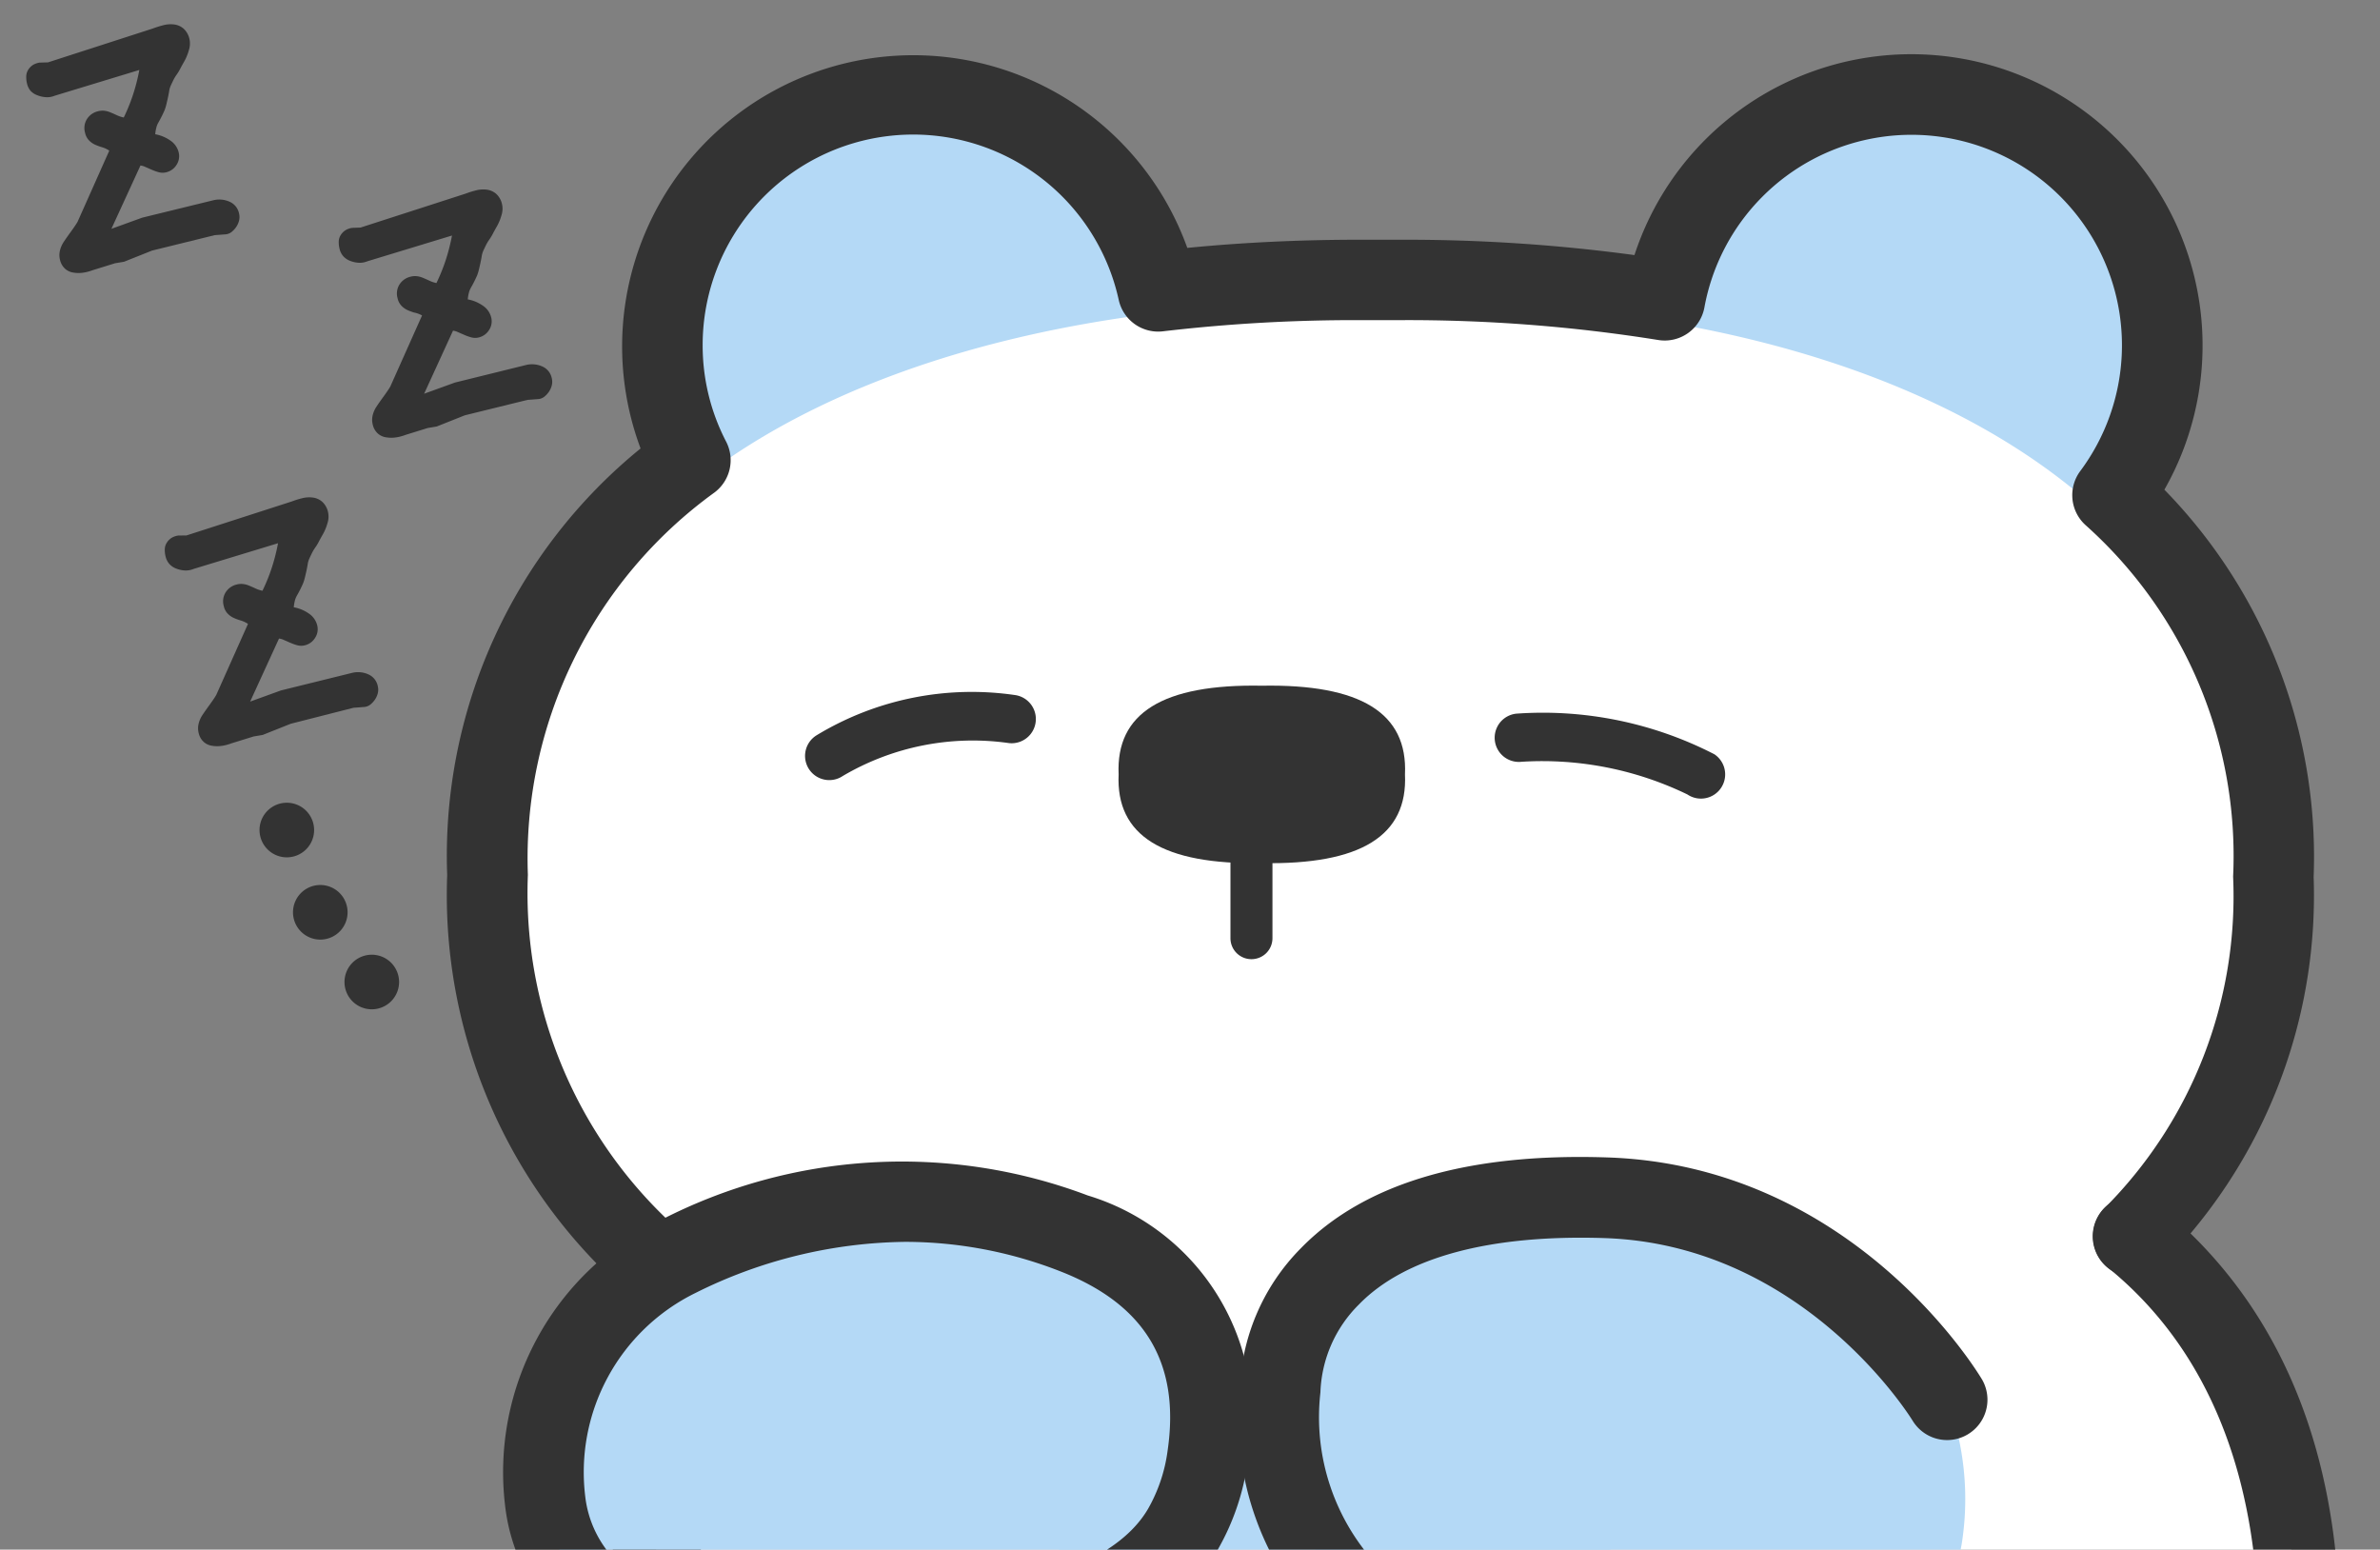
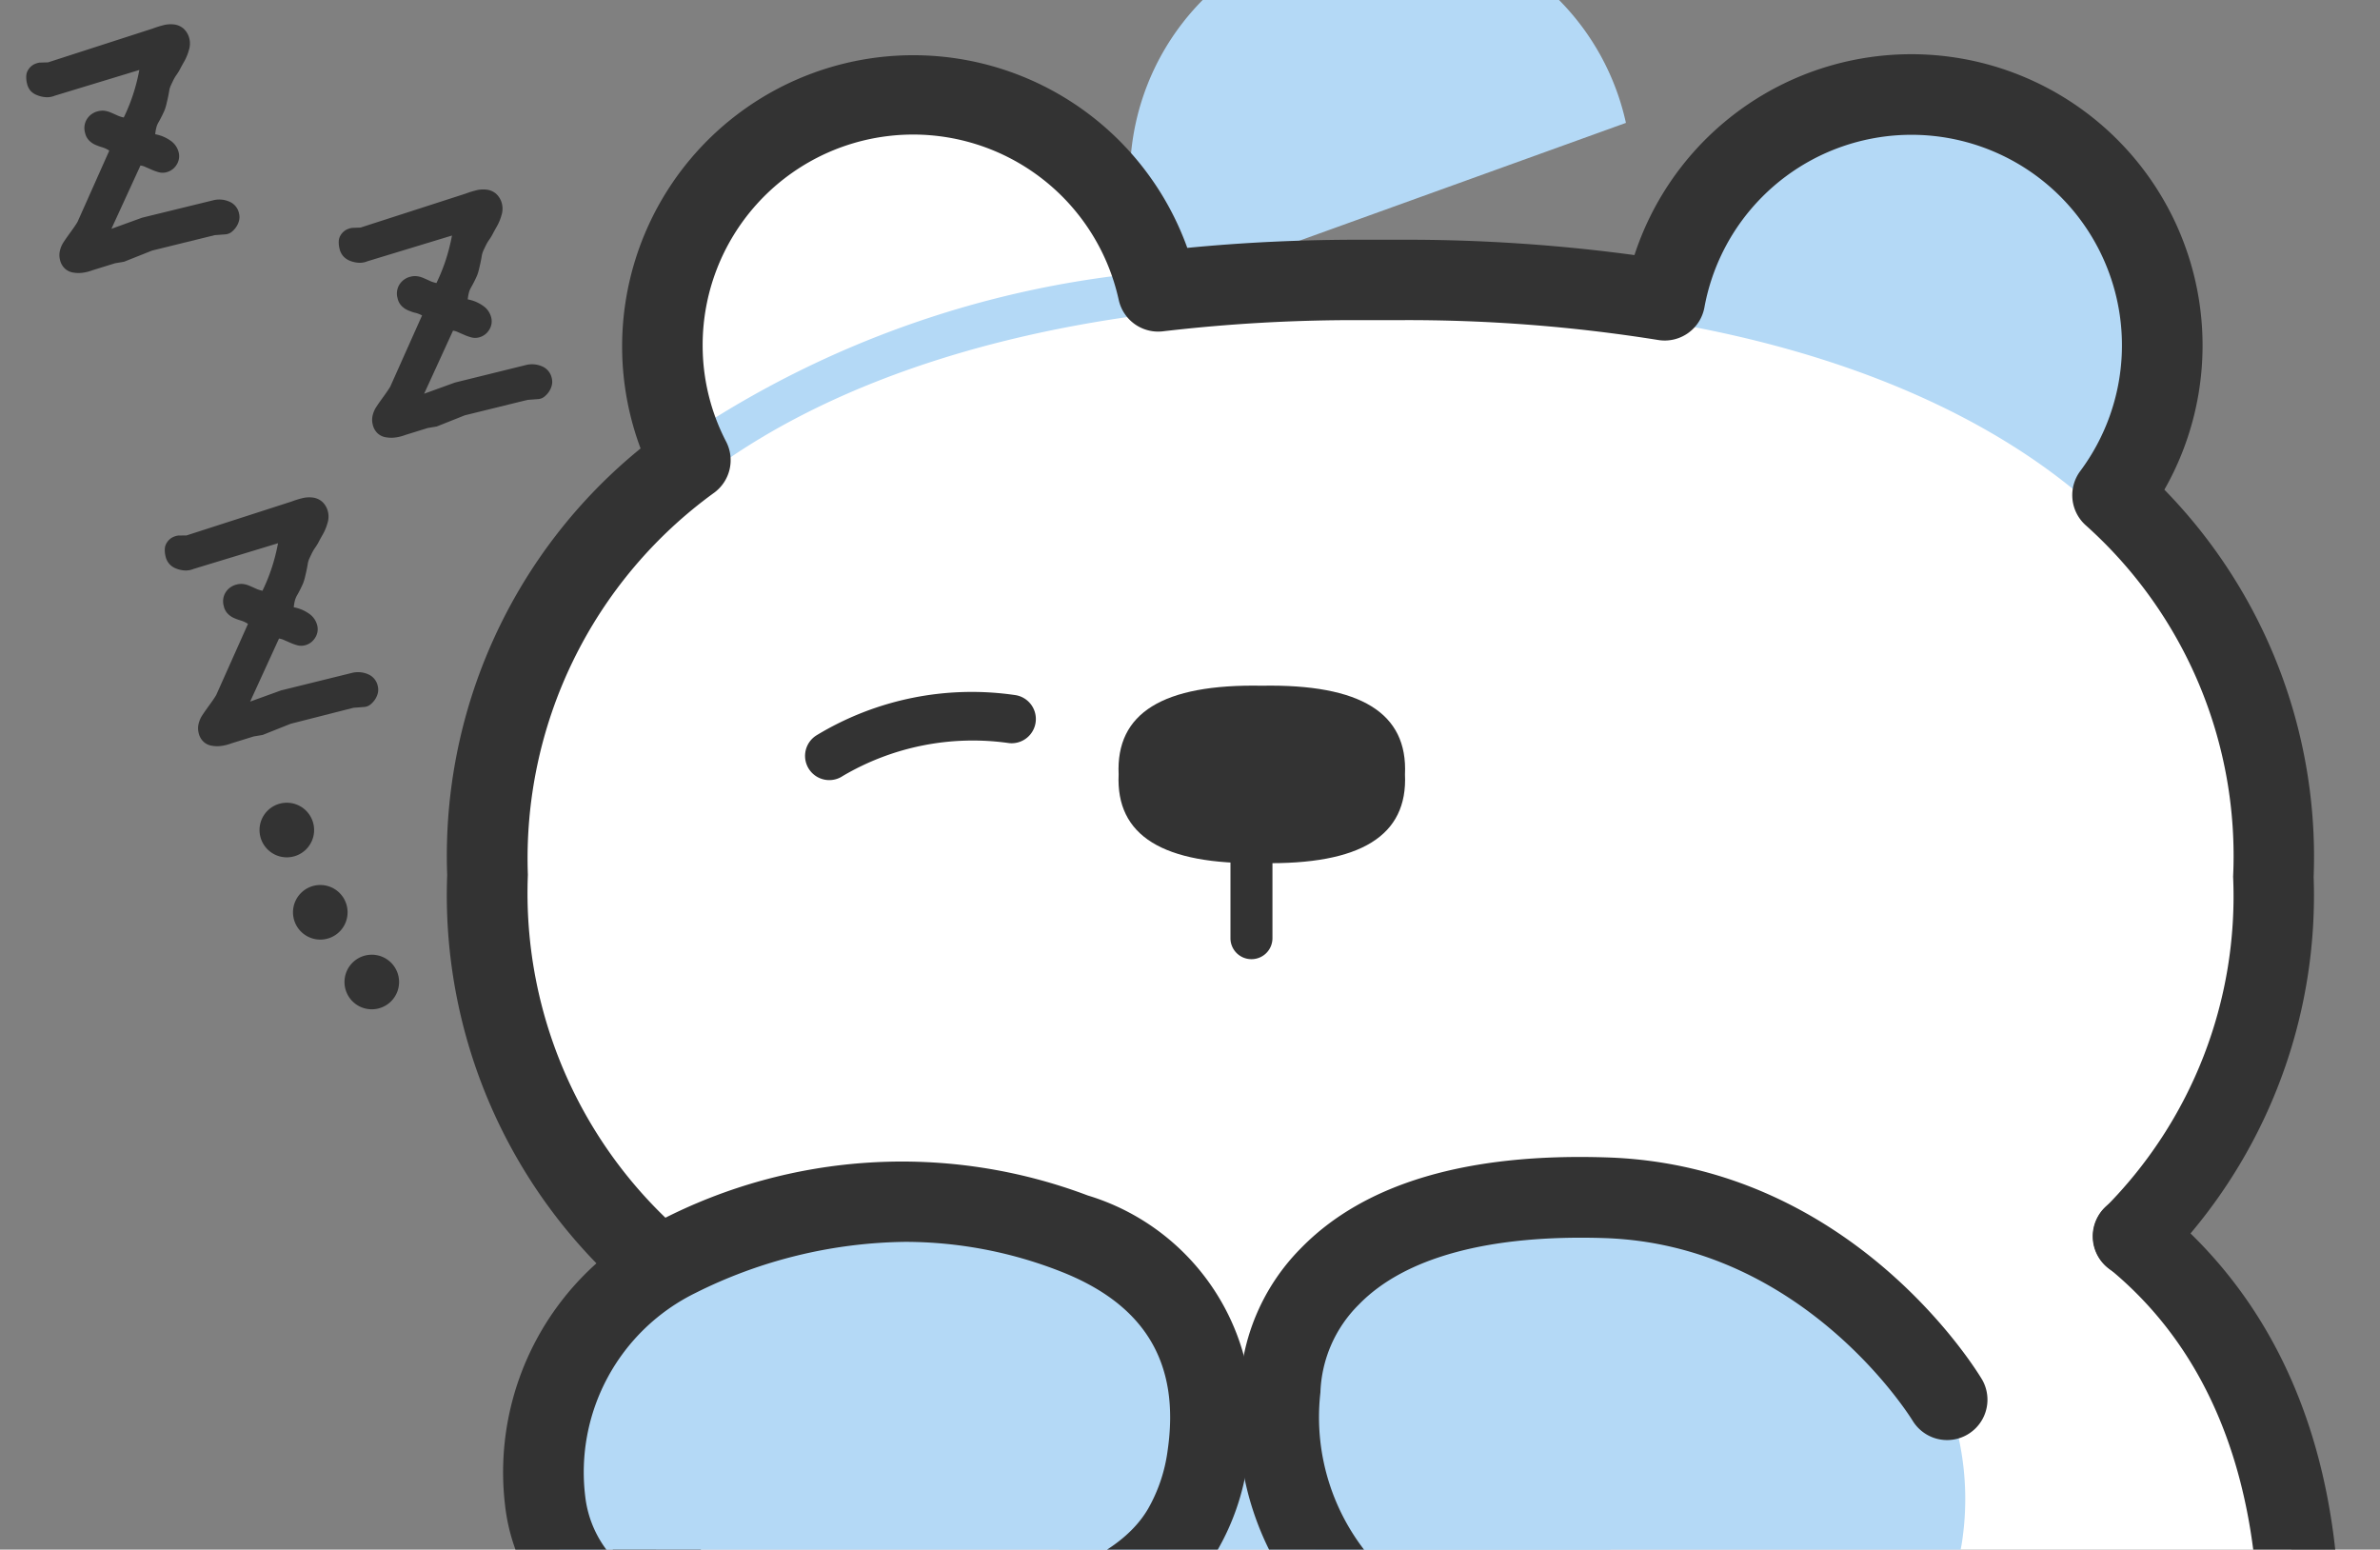
<svg xmlns="http://www.w3.org/2000/svg" id="グループ_162" data-name="グループ 162" width="63.919" height="41.614" viewBox="0 0 63.919 41.614">
  <rect x="0" y="0" width="63.919" height="41.614" fill="#808080" stroke="none" />
  <defs>
    <clipPath id="clip-path">
      <rect id="長方形_75" data-name="長方形 75" width="63.919" height="41.614" transform="translate(0 0)" fill="none" />
    </clipPath>
  </defs>
  <g id="グループ_161" data-name="グループ 161" transform="translate(0 0)" clip-path="url(#clip-path)">
    <path id="パス_947" data-name="パス 947" d="M108.34,32.717A13.008,13.008,0,0,0,104.022,22.5a6.737,6.737,0,1,0-12.029-5.235,44,44,0,0,0-7.633-.545,45.886,45.886,0,0,0-5.972.308,6.737,6.737,0,1,0-12.566,4.534,13.143,13.143,0,0,0-5.44,11.155C60.243,38.452,63.3,42.951,68.765,45.7c-.024.017-.046.037-.069.056-3.8,3.026-5.317,7.907-5.4,13.711a23.462,23.462,0,0,0,1.389,8.128,6.37,6.37,0,0,1,.366,3.125,11.068,11.068,0,0,0-.074,1.788c-.182,5.226,2.766,7.714,8.96,7.56,4.543.113,7.339-1.194,8.438-3.96a8.117,8.117,0,0,0,.522-2.631,16.036,16.036,0,0,0,.594,2.64c1.2,2.759,4.239,4.064,9.175,3.951,5.926.134,9.121-1.773,9.673-5.789a3.4,3.4,0,0,1,1-1.957c3.093-3.05,4.357-7.569,4.43-12.855-.047-3.419,3.914-12.005-3.193-17.068a15.175,15.175,0,0,0,3.758-9.68" transform="translate(-47.291 -9.193)" fill="#fff" />
-     <path id="パス_948" data-name="パス 948" d="M95.348,17.018c-5.228.629-9.5,2.193-12.569,4.534a6.738,6.738,0,1,1,12.569-4.534" transform="translate(-64.25 -9.184)" fill="#b4d9f6" />
+     <path id="パス_948" data-name="パス 948" d="M95.348,17.018a6.738,6.738,0,1,1,12.569-4.534" transform="translate(-64.25 -9.184)" fill="#b4d9f6" />
    <path id="パス_949" data-name="パス 949" d="M80.744,20.08a.563.563,0,0,1-.5-.3,7.3,7.3,0,1,1,13.619-4.913.563.563,0,0,1-.483.679c-5.045.607-9.3,2.136-12.295,4.423A.563.563,0,0,1,80.744,20.08Zm5.986-9.827a6.18,6.18,0,0,0-6.173,6.173,6.11,6.11,0,0,0,.414,2.228A26.645,26.645,0,0,1,92.6,14.507,6.215,6.215,0,0,0,86.73,10.253Z" transform="translate(-62.215 -7.149)" fill="#b4d9f6" />
    <path id="パス_950" data-name="パス 950" d="M219.6,18.461a6.7,6.7,0,0,1-1.335,4.025c-2.813-2.586-6.91-4.387-12.031-5.232A6.738,6.738,0,0,1,219.6,18.461" transform="translate(-161.53 -9.184)" fill="#b4d9f6" />
    <path id="パス_951" data-name="パス 951" d="M216.225,21.014a.563.563,0,0,1-.381-.149c-2.736-2.514-6.8-4.275-11.742-5.091a.563.563,0,0,1-.462-.656,7.3,7.3,0,1,1,13.037,5.669.563.563,0,0,1-.4.224Zm-11.351-6.249a24.015,24.015,0,0,1,11.243,4.84,6.114,6.114,0,0,0,.88-3.179,6.176,6.176,0,0,0-12.123-1.661Z" transform="translate(-159.495 -7.149)" fill="#b4d9f6" />
    <path id="パス_952" data-name="パス 952" d="M146.288,87.33c.078,1.647-1.187,2.431-3.845,2.382-2.658.048-3.923-.735-3.845-2.382-.077-1.647,1.187-2.431,3.845-2.382,2.658-.048,3.923.735,3.845,2.382" transform="translate(-108.555 -66.534)" fill="#333" />
    <path id="線_1" data-name="線 1" d="M-2.035,1.433A.563.563,0,0,1-2.6.87V-2.035A.563.563,0,0,1-2.035-2.6a.563.563,0,0,1,.563.563V.87A.563.563,0,0,1-2.035,1.433Z" transform="translate(35.646 24.325)" fill="#333" />
    <path id="パス_953" data-name="パス 953" d="M136.493,169.563a1,1,0,0,1,.935,1.577c-1.53,2.079-4.848,5.138-11.131,5.138-6.315,0-9.28-3.036-10.56-5.079a1,1,0,0,1,.981-1.519,67.437,67.437,0,0,0,9.277.745,83.775,83.775,0,0,0,10.5-.862" transform="translate(-90.53 -132.803)" fill="#b4d9f6" />
    <path id="パス_954" data-name="パス 954" d="M88.184,77.237c-4.536,0-7.6-1.259-9.139-3.746-1.427,2.487-4.272,3.746-8.478,3.746l-.559-.007-.506.007c-3.4,0-5.934-.833-7.522-2.477a8.177,8.177,0,0,1-1.989-6.211,11.648,11.648,0,0,1,.082-1.889,5.319,5.319,0,0,0-.3-2.593,22.468,22.468,0,0,1-1.353-6.219q-.094-1.117-.11-2.287c.082-5.987,1.657-10.536,4.684-13.572a18.627,18.627,0,0,1-2.109-1.465,14.173,14.173,0,0,1-5.493-11.753,14.093,14.093,0,0,1,5.194-11.454,7.82,7.82,0,1,1,14.683-5.386c1.482-.145,3.028-.219,4.607-.219l.591,0,.557,0a45.732,45.732,0,0,1,6.254.412,7.822,7.822,0,1,1,14.232,6.3,14.105,14.105,0,0,1,4.009,10.4,14.083,14.083,0,0,1-3.307,9.573c6.237,6.081,3.419,16.135,3.062,17.306a6.647,6.647,0,0,1-.356.991A26.864,26.864,0,0,1,104.386,61a15.741,15.741,0,0,1-4.188,8.174A2.452,2.452,0,0,0,99.51,70.5c-.615,4.469-4.037,6.734-10.171,6.734l-.6-.007ZM79,68.461c.622,0,1,.4,1.115,1.176a11.38,11.38,0,0,0,.472,2.129c.966,2.223,3.452,3.3,7.6,3.3l.555-.006.6.006c6.593,0,7.737-2.774,8.024-4.86a4.45,4.45,0,0,1,1.066-2.319c.079-.09.161-.175.242-.257a13.632,13.632,0,0,0,3.594-7.083,25.04,25.04,0,0,0,.5-4.235,1.08,1.08,0,0,1,.221-.616c.591-1.322,3.2-11.347-2.994-16.381a1.084,1.084,0,0,1-.09-1.6,11.849,11.849,0,0,0,3.451-8.9,11.908,11.908,0,0,0-3.969-9.445,1.084,1.084,0,0,1-.136-1.446,5.653,5.653,0,1,0-10.094-4.395,1.084,1.084,0,0,1-1.243.875,42.515,42.515,0,0,0-6.886-.533l-.557,0-.591,0a44.269,44.269,0,0,0-5.265.3,1.084,1.084,0,0,1-1.188-.845,5.653,5.653,0,0,0-11.174,1.217,5.6,5.6,0,0,0,.63,2.59A1.084,1.084,0,0,1,62.57,18.5a12.123,12.123,0,0,0-5.011,10.268,12.108,12.108,0,0,0,4.685,10.064,17.33,17.33,0,0,0,3.1,1.974,1.084,1.084,0,0,1,.151,1.845c-3.259,2.6-4.937,6.931-5.02,12.906.01.7.044,1.41.1,2.1a20.315,20.315,0,0,0,1.213,5.616,7.492,7.492,0,0,1,.431,3.654,10.046,10.046,0,0,0-.066,1.615c-.072,2.152.38,3.667,1.382,4.7,1.163,1.2,3.17,1.815,5.963,1.815l.506-.006.559.006c3.764,0,6.021-1.074,6.9-3.283a7.09,7.09,0,0,0,.447-2.281A1.1,1.1,0,0,1,79,68.461Z" transform="translate(-43.382 -5.274)" fill="#333" />
    <path id="パス_955" data-name="パス 955" d="M260.383,150.35a1.115,1.115,0,0,1-.549-.148,1.086,1.086,0,1,1,.549.148Z" transform="translate(-203.092 -116.063)" fill="#333" />
-     <path id="パス_956" data-name="パス 956" d="M190.746,90.568a.647.647,0,0,1-.362-.111,8.938,8.938,0,0,0-4.455-.878.65.65,0,0,1-.144-1.292,10.066,10.066,0,0,1,5.324,1.091.65.65,0,0,1-.363,1.19Z" transform="translate(-145.065 -69.122)" fill="#333" />
    <path id="パス_957" data-name="パス 957" d="M100.447,88.079a.65.65,0,0,1-.356-1.2,8.041,8.041,0,0,1,5.354-1.081.65.65,0,1,1-.219,1.282,6.881,6.881,0,0,0-4.425.888A.647.647,0,0,1,100.447,88.079Z" transform="translate(-78.166 -67.13)" fill="#333" />
    <path id="パス_958" data-name="パス 958" d="M67.394,156.917a6.448,6.448,0,0,1,3.56-6.57,13.062,13.062,0,0,1,10.624-.633,5.154,5.154,0,0,1,3.6,6.01,5.379,5.379,0,0,1-.663,1.947c-2.019,3.446-9.265,3.239-13.539,2.783A4.037,4.037,0,0,1,67.394,156.917Z" transform="translate(-52.751 -116.599)" fill="#b4d9f6" />
    <path id="パス_959" data-name="パス 959" d="M71.492,157.89a43.218,43.218,0,0,1-4.544-.257,5.1,5.1,0,0,1-4.546-4.487,7.53,7.53,0,0,1,4.163-7.673,14.128,14.128,0,0,1,11.486-.669,6.212,6.212,0,0,1,4.287,7.179,6.49,6.49,0,0,1-.8,2.335C80.149,156.689,76.77,157.89,71.492,157.89Zm1.661-11.841a12.907,12.907,0,0,0-5.643,1.374,5.361,5.361,0,0,0-2.957,5.467,2.94,2.94,0,0,0,2.623,2.587,41.054,41.054,0,0,0,4.315.245c4.328,0,7.231-.887,8.175-2.5a4.273,4.273,0,0,0,.526-1.557c.348-2.367-.608-3.951-2.92-4.84A11.445,11.445,0,0,0,73.153,146.049Z" transform="translate(-48.835 -112.7)" fill="#333" />
    <path id="パス_960" data-name="パス 960" d="M176.81,157.108a7.671,7.671,0,0,0-4.476-8.073,13.056,13.056,0,0,0-9.982-.395,5.434,5.434,0,0,0-3.842,6.259,5.737,5.737,0,0,0,.65,2.063c2.357,4.271,10.043,3.856,14.633,3.215A3.56,3.56,0,0,0,176.81,157.108Z" transform="translate(-124.104 -115.788)" fill="#b4d9f6" />
    <path id="パス_961" data-name="パス 961" d="M164.684,158.482c-3.331,0-6.679-.511-8.842-2.549a7.869,7.869,0,0,1-2.248-6.228,5.666,5.666,0,0,1,1.648-3.912c1.7-1.741,4.467-2.56,8.228-2.434,6.582.22,9.926,5.736,10.065,5.97a1.084,1.084,0,0,1-1.863,1.108c-.028-.047-2.9-4.732-8.275-4.912-3.083-.1-5.367.513-6.6,1.782a3.486,3.486,0,0,0-1.035,2.364,5.835,5.835,0,0,0,1.569,4.685c2.674,2.519,8.388,2.024,12.56,1.663l.607-.052a1.084,1.084,0,1,1,.183,2.16l-.6.052C168.425,158.32,166.557,158.482,164.684,158.482Z" transform="translate(-120.3 -112.277)" fill="#333" />
    <path id="パス_962" data-name="パス 962" d="M6.647,3.12a2.63,2.63,0,0,1,.288-.09.777.777,0,0,1,.282-.018.474.474,0,0,1,.253.111.529.529,0,0,1,.161.289.564.564,0,0,1-.018.291A1.315,1.315,0,0,1,7.492,4q-.072.126-.11.2a1.282,1.282,0,0,1-.093.154A1.161,1.161,0,0,0,7.2,4.5q-.034.07-.068.143a.568.568,0,0,0-.045.142q-.011.069-.028.153t-.045.2a1.318,1.318,0,0,1-.051.172c-.016.038-.041.093-.077.165s-.066.127-.09.168a.535.535,0,0,0-.058.146,1.053,1.053,0,0,0-.028.171,1.026,1.026,0,0,1,.4.165.535.535,0,0,1,.229.319.422.422,0,0,1-.057.338.445.445,0,0,1-.278.2.4.4,0,0,1-.191,0,1.325,1.325,0,0,1-.19-.066l-.179-.078a.407.407,0,0,0-.131-.038L5.533,8.5l.828-.3L8.29,7.728a.677.677,0,0,1,.414.043.438.438,0,0,1,.257.317.4.4,0,0,1,0,.192.52.52,0,0,1-.079.174.614.614,0,0,1-.126.134.305.305,0,0,1-.173.061l-.276.021-1.682.414-.753.3-.243.041-.6.186a1.185,1.185,0,0,1-.283.07.832.832,0,0,1-.261-.011.413.413,0,0,1-.211-.112.453.453,0,0,1-.12-.219.521.521,0,0,1,0-.268.736.736,0,0,1,.1-.222q.066-.1.191-.272t.179-.265L5.476,6.4a.74.74,0,0,0-.207-.095,1.344,1.344,0,0,1-.2-.077.534.534,0,0,1-.144-.11.421.421,0,0,1-.1-.2.454.454,0,0,1,.051-.365.478.478,0,0,1,.3-.211.466.466,0,0,1,.166-.013.593.593,0,0,1,.15.038q.073.029.179.078a.811.811,0,0,0,.194.065,4.948,4.948,0,0,0,.251-.62,5.238,5.238,0,0,0,.167-.656l-2.271.691a.535.535,0,0,1-.239.04.758.758,0,0,1-.229-.052A.468.468,0,0,1,3.367,4.8a.455.455,0,0,1-.1-.2.688.688,0,0,1-.021-.2A.342.342,0,0,1,3.3,4.227.412.412,0,0,1,3.425,4.1a.478.478,0,0,1,.182-.064L3.83,4.03Z" transform="translate(-2.541 -2.355)" fill="#333" />
    <path id="パス_963" data-name="パス 963" d="M45.38,23.6a2.63,2.63,0,0,1,.288-.09.777.777,0,0,1,.282-.018.474.474,0,0,1,.253.111.529.529,0,0,1,.161.289.564.564,0,0,1-.018.291,1.315,1.315,0,0,1-.121.293q-.072.126-.11.2a1.282,1.282,0,0,1-.093.154,1.161,1.161,0,0,0-.09.149q-.034.07-.068.143a.568.568,0,0,0-.045.142q-.011.069-.028.153t-.045.2a1.317,1.317,0,0,1-.051.172c-.016.038-.041.093-.077.165s-.066.127-.09.168a.535.535,0,0,0-.058.146,1.052,1.052,0,0,0-.028.171,1.026,1.026,0,0,1,.4.165.535.535,0,0,1,.229.319.422.422,0,0,1-.057.338.445.445,0,0,1-.278.2.4.4,0,0,1-.191,0,1.325,1.325,0,0,1-.19-.066l-.179-.078a.407.407,0,0,0-.131-.038l-.775,1.693.828-.3,1.929-.476a.677.677,0,0,1,.414.043.438.438,0,0,1,.257.317.4.4,0,0,1,0,.192.52.52,0,0,1-.079.174.614.614,0,0,1-.126.134.305.305,0,0,1-.173.061l-.276.021-1.682.414-.753.3-.243.041-.6.186a1.185,1.185,0,0,1-.283.07.832.832,0,0,1-.261-.011.413.413,0,0,1-.211-.112.455.455,0,0,1-.12-.219.521.521,0,0,1,0-.268.736.736,0,0,1,.1-.222q.066-.1.191-.272t.179-.265l.853-1.91A.74.74,0,0,0,44,26.792a1.344,1.344,0,0,1-.2-.077.534.534,0,0,1-.144-.11.421.421,0,0,1-.1-.2.454.454,0,0,1,.051-.365.478.478,0,0,1,.3-.211.466.466,0,0,1,.166-.013.593.593,0,0,1,.15.038q.073.029.179.078A.811.811,0,0,0,44.6,26a4.949,4.949,0,0,0,.251-.62,5.238,5.238,0,0,0,.167-.656l-2.271.691a.535.535,0,0,1-.239.04.758.758,0,0,1-.229-.052.468.468,0,0,1-.181-.124.455.455,0,0,1-.1-.2.688.688,0,0,1-.021-.2.342.342,0,0,1,.056-.173.412.412,0,0,1,.124-.124.478.478,0,0,1,.182-.064l.223-.008Z" transform="translate(-32.879 -18.399)" fill="#333" />
    <path id="パス_964" data-name="パス 964" d="M23.82,61.733a2.584,2.584,0,0,1,.288-.09.777.777,0,0,1,.282-.018.474.474,0,0,1,.253.111.529.529,0,0,1,.161.289.564.564,0,0,1-.018.291,1.315,1.315,0,0,1-.121.293q-.072.126-.11.2a1.282,1.282,0,0,1-.093.154,1.161,1.161,0,0,0-.09.149q-.034.07-.068.143a.568.568,0,0,0-.045.142q-.011.069-.028.153t-.045.2a1.317,1.317,0,0,1-.051.172c-.016.038-.041.093-.077.165s-.066.127-.09.168a.535.535,0,0,0-.058.146,1.053,1.053,0,0,0-.028.171,1.026,1.026,0,0,1,.4.165.535.535,0,0,1,.229.319.422.422,0,0,1-.057.338.445.445,0,0,1-.278.2.4.4,0,0,1-.191,0,1.325,1.325,0,0,1-.19-.066l-.179-.078a.407.407,0,0,0-.131-.038l-.775,1.693.828-.3,1.929-.476a.677.677,0,0,1,.414.043.438.438,0,0,1,.257.317.4.4,0,0,1,0,.192.519.519,0,0,1-.079.174.614.614,0,0,1-.126.134.305.305,0,0,1-.173.061l-.276.021L23.8,67.7l-.753.3-.243.041-.6.186a1.185,1.185,0,0,1-.283.07.831.831,0,0,1-.261-.011.413.413,0,0,1-.211-.112.455.455,0,0,1-.12-.219.521.521,0,0,1,0-.268.736.736,0,0,1,.1-.222q.066-.1.191-.272t.179-.265l.853-1.91a.741.741,0,0,0-.207-.095,1.344,1.344,0,0,1-.2-.077.534.534,0,0,1-.144-.11.421.421,0,0,1-.1-.2.454.454,0,0,1,.051-.365.478.478,0,0,1,.3-.211.466.466,0,0,1,.166-.013.593.593,0,0,1,.15.038q.073.029.179.078a.811.811,0,0,0,.194.065,4.948,4.948,0,0,0,.251-.62,5.238,5.238,0,0,0,.167-.656l-2.271.691a.535.535,0,0,1-.239.04.758.758,0,0,1-.229-.052.47.47,0,0,1-.181-.124.455.455,0,0,1-.1-.2.688.688,0,0,1-.021-.2.342.342,0,0,1,.056-.173.415.415,0,0,1,.124-.125.481.481,0,0,1,.182-.064L21,62.643Z" transform="translate(-15.992 -48.264)" fill="#333" />
    <path id="パス_965" data-name="パス 965" d="M33.622,100.191a.733.733,0,1,1-.733-.733.733.733,0,0,1,.733.733" transform="translate(-25.186 -77.901)" fill="#333" />
    <path id="パス_966" data-name="パス 966" d="M37.771,110.4a.733.733,0,1,1-.733-.733.733.733,0,0,1,.733.733" transform="translate(-28.436 -85.901)" fill="#333" />
    <path id="パス_967" data-name="パス 967" d="M44.154,119.021a.733.733,0,1,1-.733-.733.733.733,0,0,1,.733.733" transform="translate(-33.436 -92.65)" fill="#333" />
  </g>
</svg>